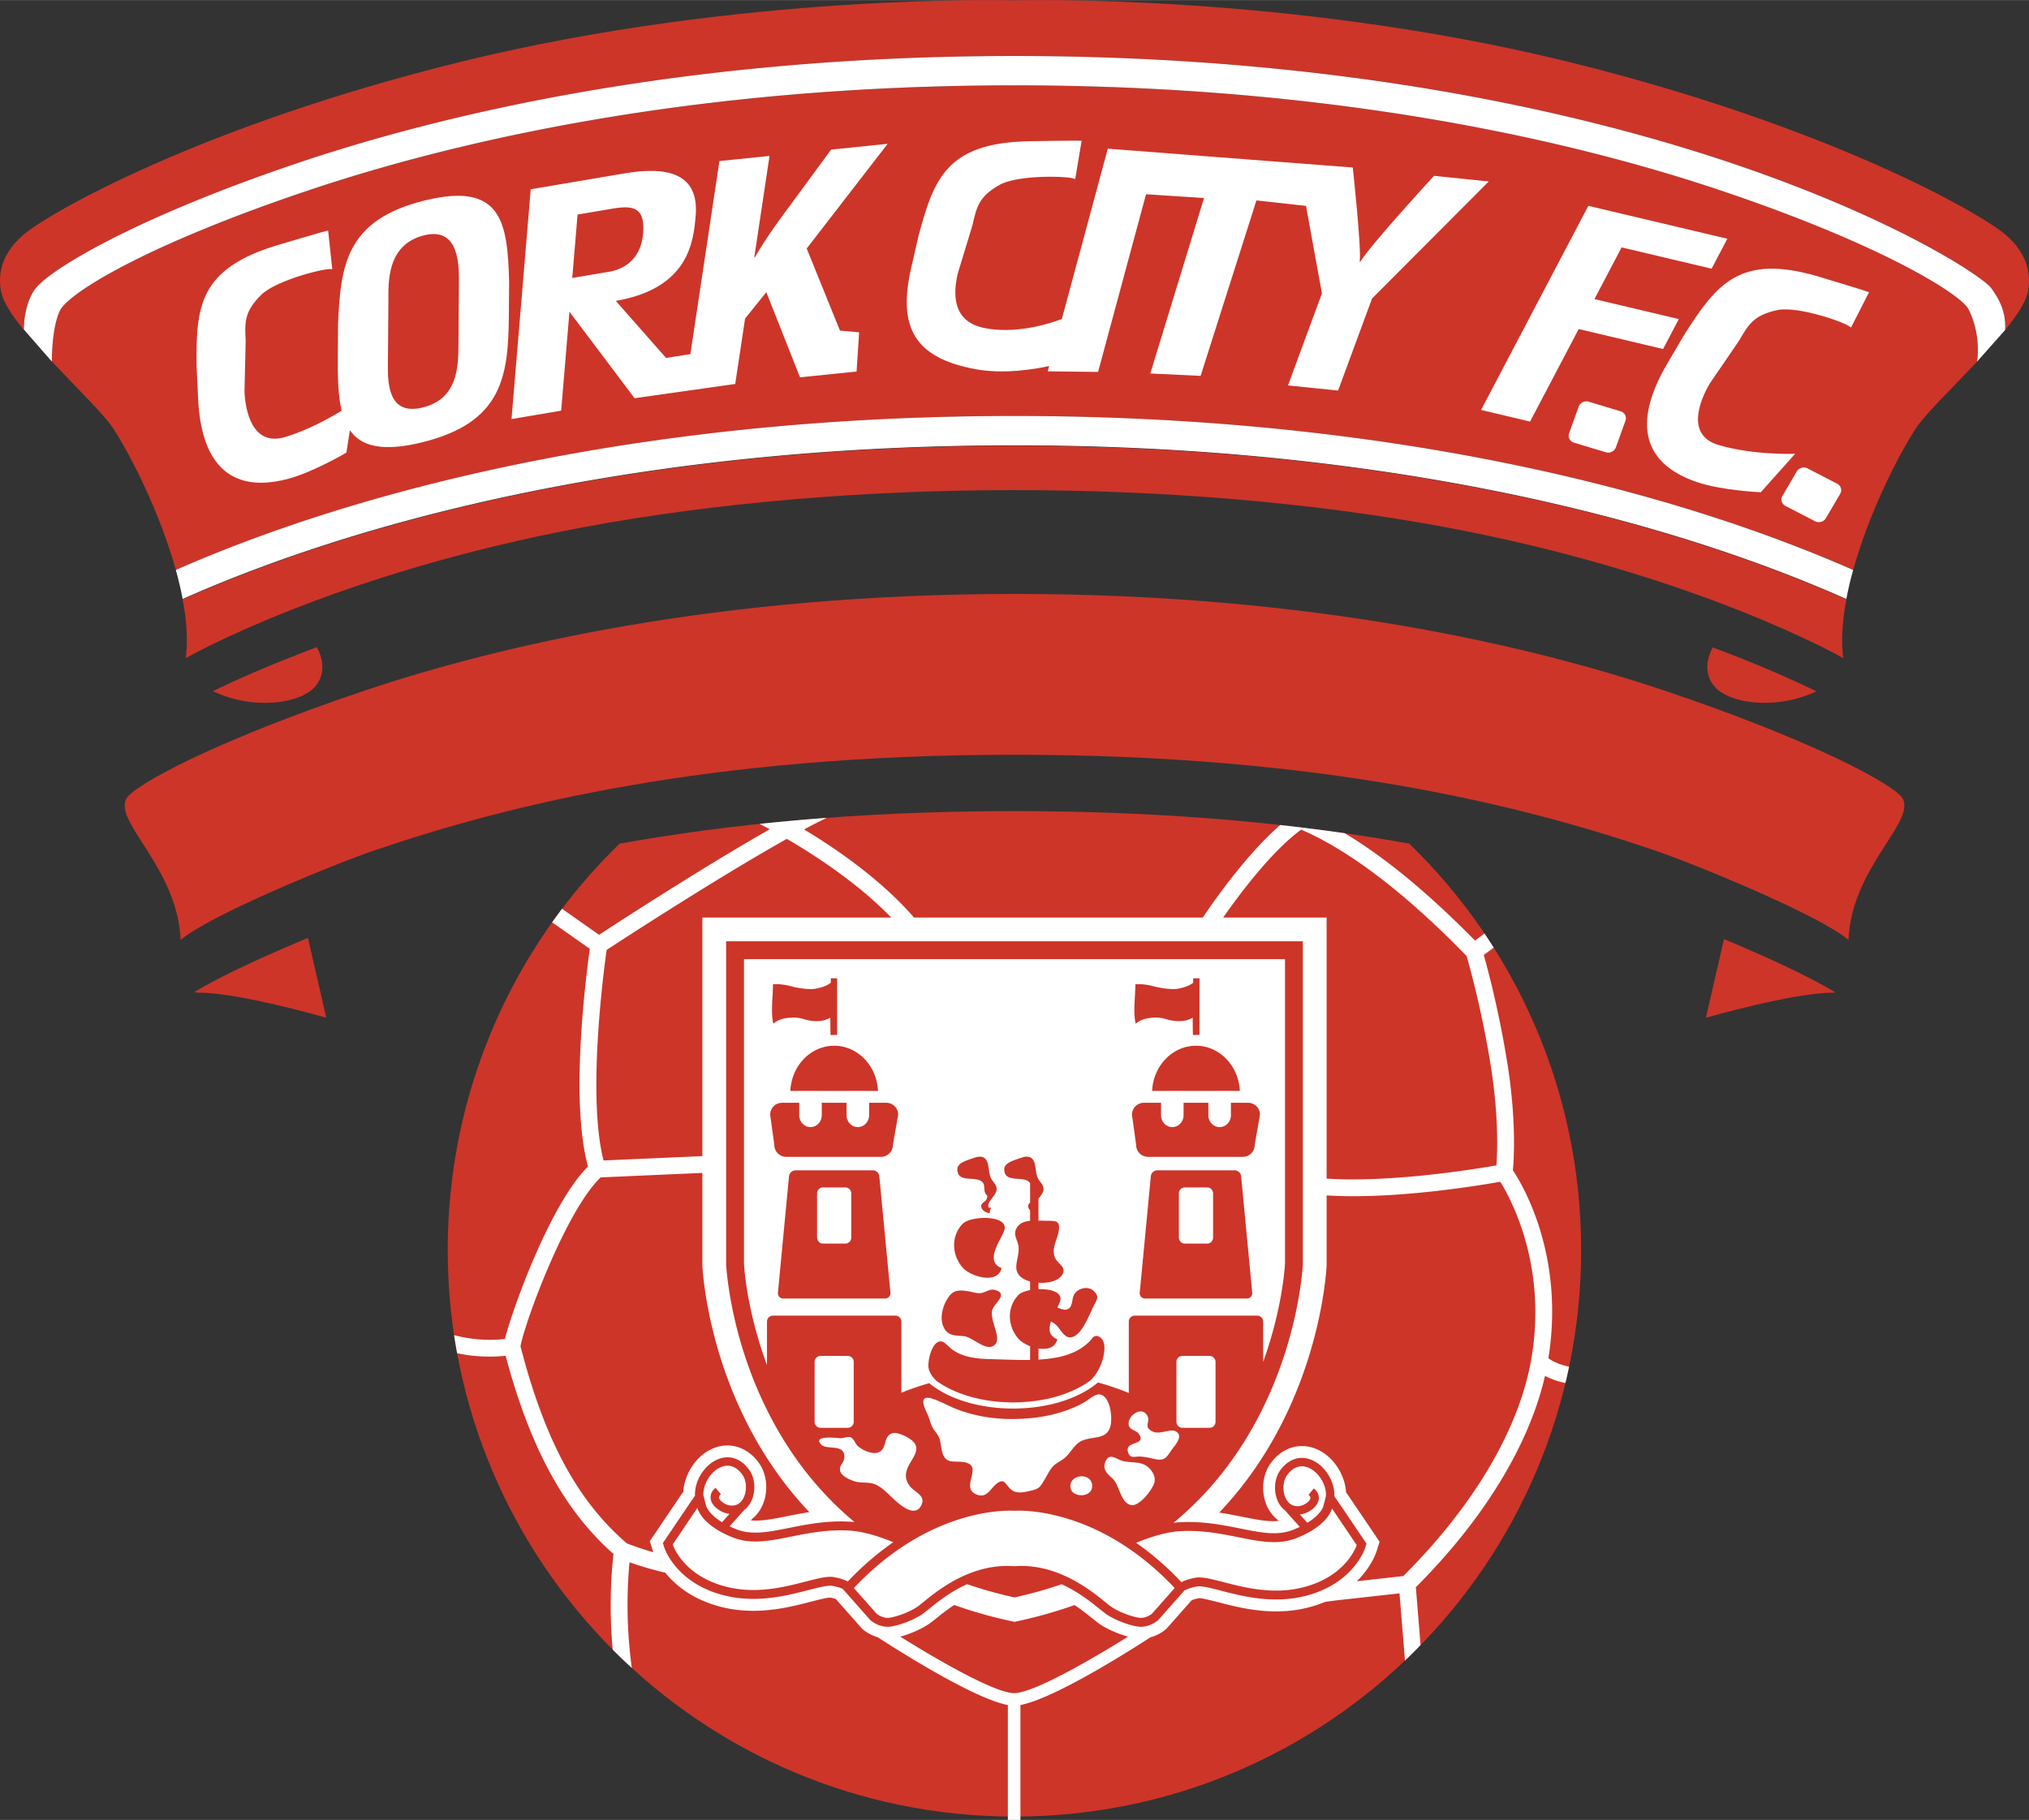
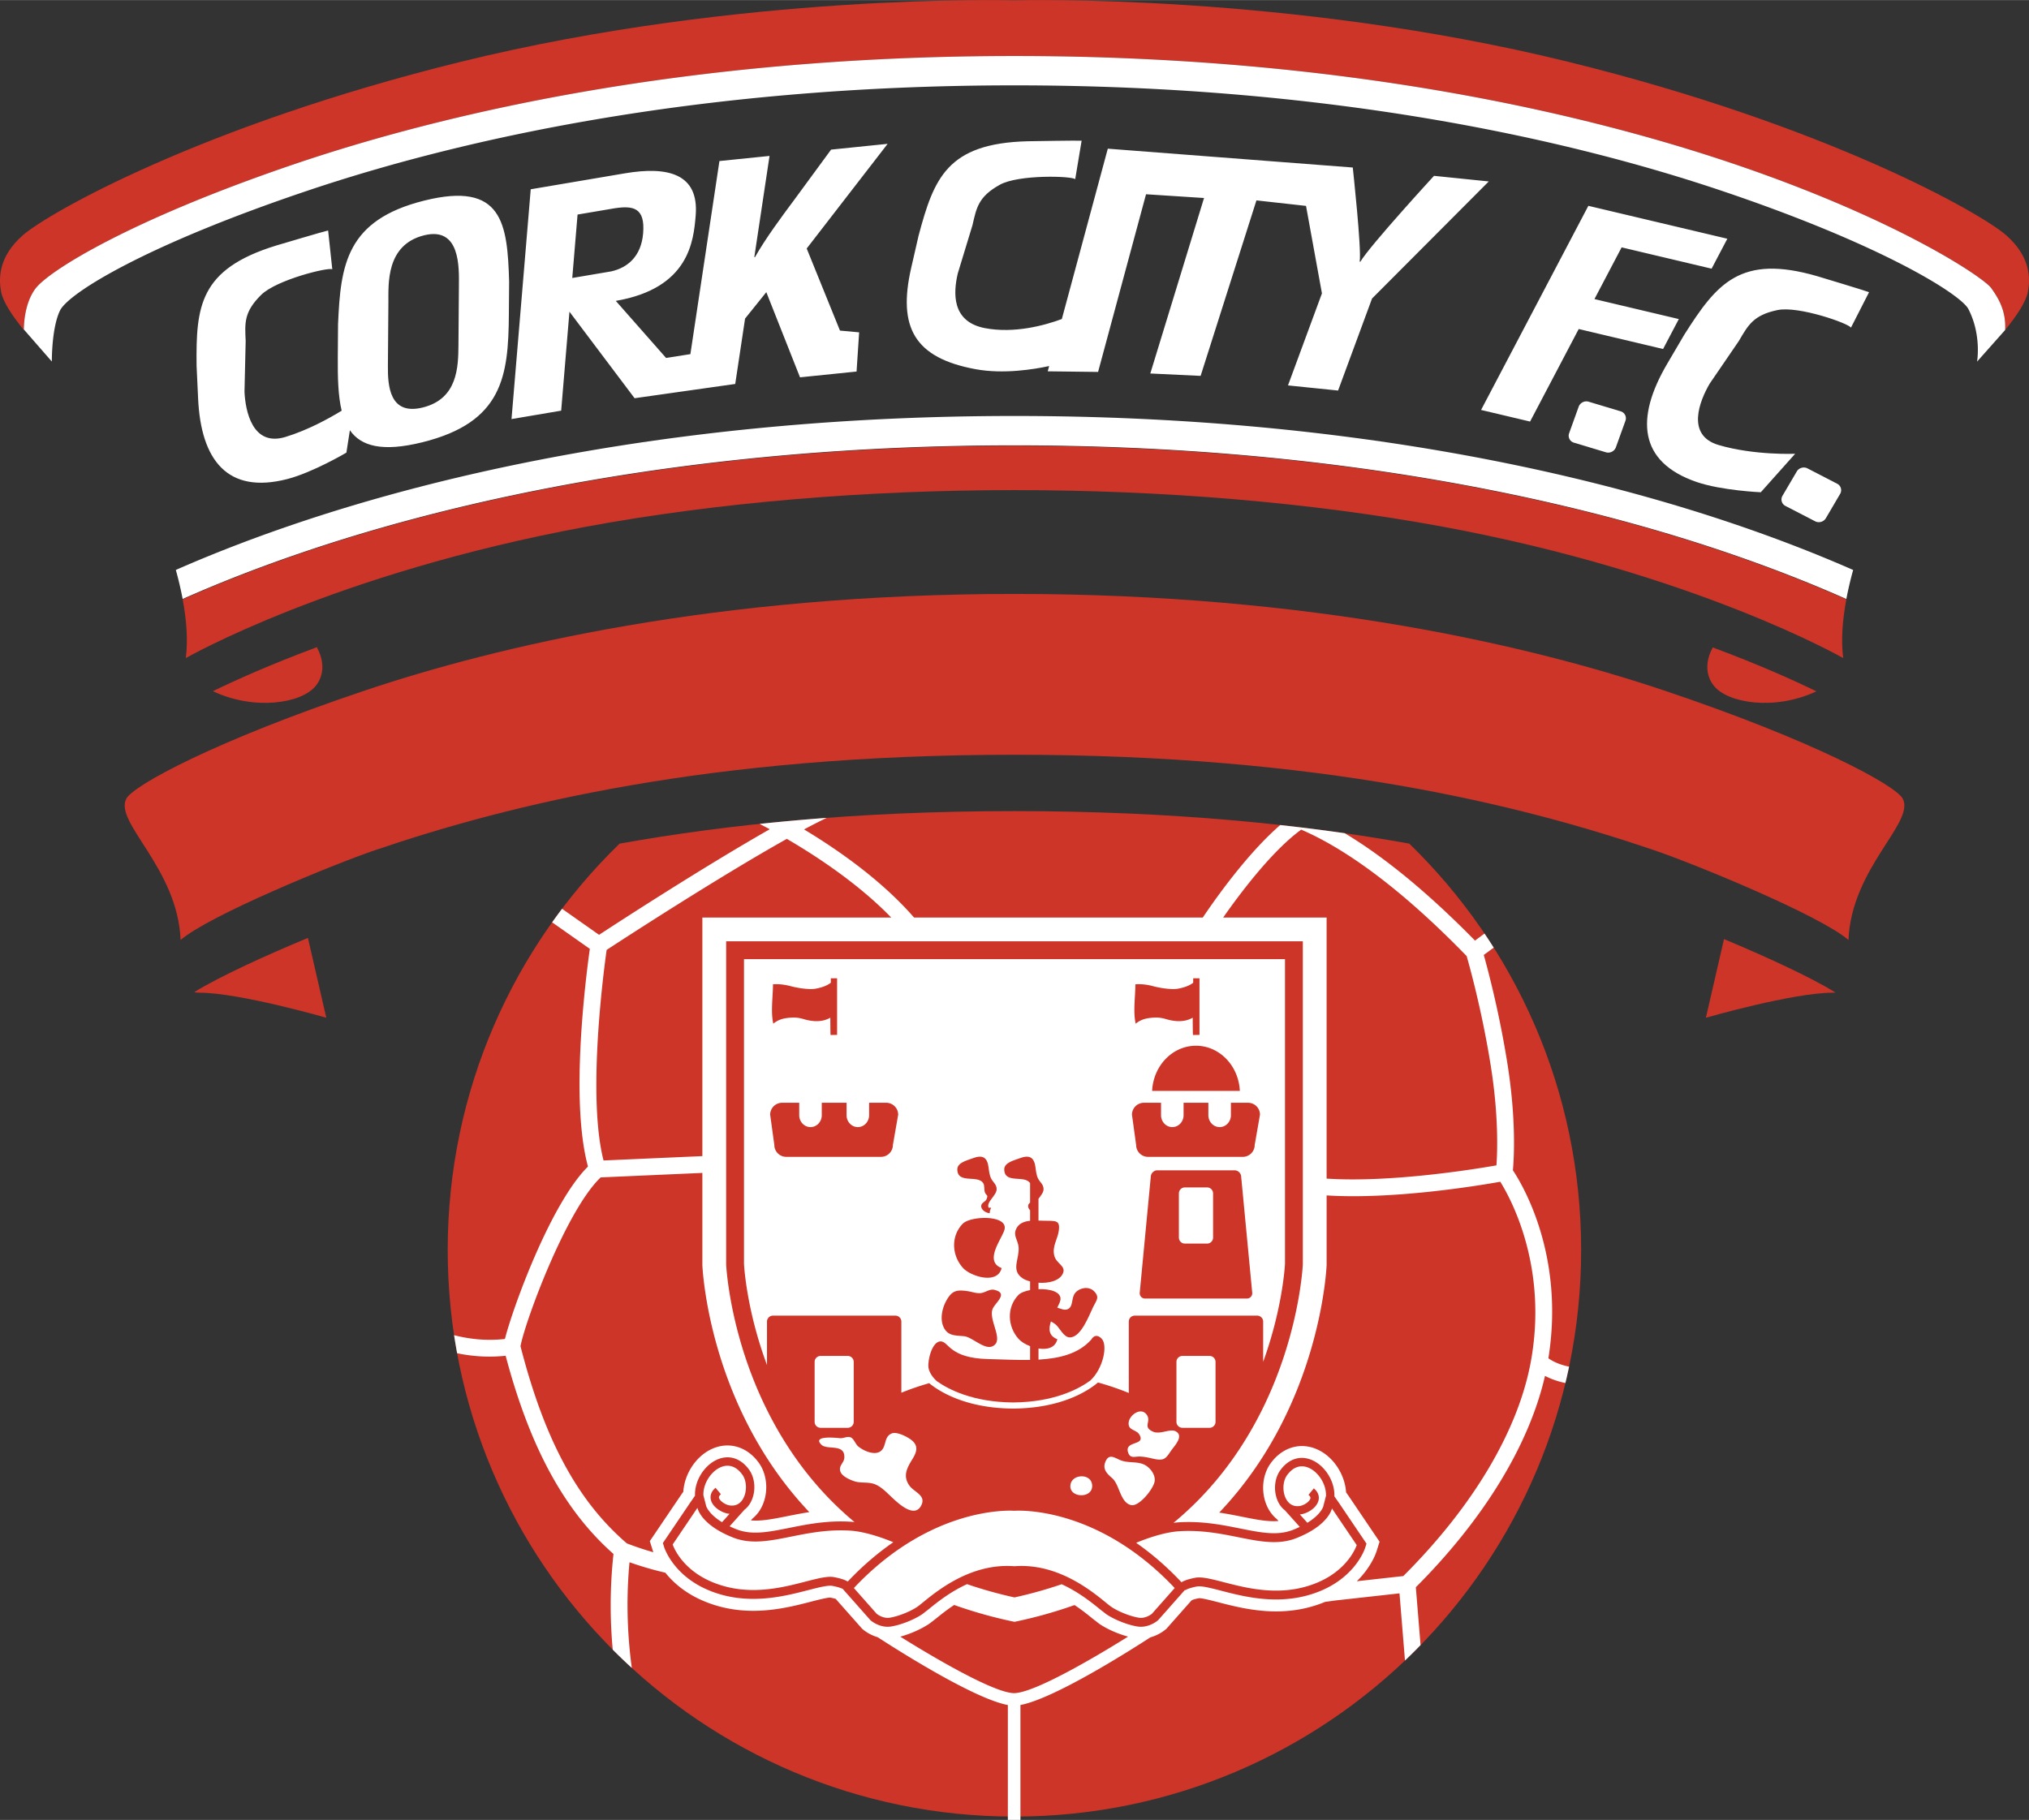
<svg xmlns="http://www.w3.org/2000/svg" width="2500" height="2243" viewBox="0 0 556.151 498.933">
  <rect x="0" y="0" width="556.151" height="498.933" fill="#333333" stroke="none" />
  <path d="M386.277 231.262c-29.311-5.252-64.85-8.908-108.193-8.908-43.377 0-78.939 3.661-108.262 8.92-29.049 28.225-47.104 67.705-47.104 111.407 0 85.792 69.547 155.338 155.338 155.338 85.79 0 155.337-69.546 155.337-155.338.001-43.709-18.059-83.194-47.116-111.419z" fill="#cd3529" />
  <path d="M424.414 372.365c4.511-28.146-7.048-47.514-9.729-51.539.284-3.036.962-13.634-1.479-29.107-2.213-14.02-5.347-25.813-6.5-29.929l2.721-2.006a156.484 156.484 0 0 0-2.521-3.855l-2.611 1.924c-14.46-14.753-26.357-23.842-35.699-29.436a552.207 552.207 0 0 0-17.679-2.244c-9.019 7.786-17.854 20.333-21.233 25.361h-79.14c-8.929-10.279-21.02-18.665-30.152-24.159a159.478 159.478 0 0 1 6.204-3.168 602.404 602.404 0 0 0-18.379 1.653c.792.409 1.713.894 2.772 1.469-18.219 10.369-41.013 25.167-46.787 28.942l-10.141-7.138a150.172 150.172 0 0 0-2.718 3.712l10.333 7.274c-.692 4.894-2.826 21.281-2.826 37.109 0 8.284.63 16.334 2.313 22.573-10.219 10.142-20.578 38.622-22.762 47.273-5.144.587-9.886.003-13.935-1.037.25 1.657.532 3.306.833 4.948 3.963.826 8.454 1.21 13.3.691 6.645 25.091 16.083 42.442 29.56 54.345-1.12 10.168-.853 19.251-.207 26.229a153.743 153.743 0 0 0 5.231 5.016c-.926-6.718-1.76-17.07-.633-28.973 2.32.817 5.851 1.954 9.818 2.859 2.148 2.68 5.507 5.696 10.684 7.846 11.37 4.719 22.099 1.947 29.197.112 1.805-.465 4.521-1.166 5.355-1.125a14 14 0 0 1 1.468.354l7.233 8.176.331.276c.387.321 1.845 1.446 3.95 2.053 6.465 4.193 26.596 16.896 35.668 18.591v31.495h3.449v-31.502c9.099-1.72 29.102-14.327 35.615-18.55 2.168-.596 3.679-1.755 4.07-2.08l.338-.281 6.805-7.692.23-.171c.019-.009.515-.24 1.888-.508.835-.04 3.549.661 5.354 1.128 7.102 1.833 17.83 4.604 29.199-.114.003 0 .006-.003.009-.005l2.867-.389 17.526-1.947 1.503 18.416a159.329 159.329 0 0 0 4.27-4.234l-1.295-15.859c18.626-18.622 31.079-39.042 35.403-57.951 1.372.731 3.219 1.464 5.591 1.956.356-1.487.697-2.98 1.012-4.483-2.945-.599-4.753-1.63-5.674-2.299zM215.712 415.67c-3.997.802-7.149 1.397-9.893 1.141l.663-.741-.44.409a9.44 9.44 0 0 0 2.362-2.664c2.312-3.867 2.14-9.247-.412-12.789-3.297-4.573-8.496-5.995-13.245-3.621-4.171 2.087-7.142 6.806-7.447 11.545l-.832 1.195-8.353 12.358.828 2.625c.025.081.079.236.148.423a87.912 87.912 0 0 1-7.267-2.431c-13.533-11.655-22.546-28.368-29.158-54.065 1.311-6.923 12.505-37.243 21.979-46.276l27.874-1.231v25.246s1.398 38.314 29.316 67.754c-2.155.329-4.19.735-6.123 1.122zm-23.193-164.137v65.409l-27.087 1.195c-1.449-5.674-1.97-13.059-1.97-20.688 0-15.916 2.225-32.807 2.821-37.043 4.946-3.232 30.594-19.906 49.389-30.442 8.17 4.761 19.658 12.321 28.614 21.569h-51.767zm85.438 212.648c-5.361-.071-21.074-9.173-31.186-15.491 2.289-.622 5.053-1.729 7.318-3.145l.049-.029c.143-.09.308-.164.447-.256l-.072.022c.447-.303 1.058-.777 2.023-1.527 1.186-.966 2.904-2.358 5.01-3.749a124.716 124.716 0 0 0 16.51 4.614v.009c.005-.002.01-.002.016-.005.006.003.012.003.018.005v-.009a124.463 124.463 0 0 0 16.44-4.592c2.07 1.373 3.754 2.736 4.906 3.678l1.914 1.488.1.065c2.322 1.55 5.309 2.756 7.757 3.419-10.114 6.319-25.849 15.431-31.25 15.503zm78.704-236.742c9.696 4.153 24.841 13.531 45.349 34.657.767 2.657 4.255 15.149 6.652 30.34 1.372 8.694 1.716 15.851 1.716 20.846 0 2.833-.107 4.874-.204 6.199-6.277 1.099-29.075 4.775-46.547 3.628v-71.575h-28.355c4.569-6.534 13.393-18.308 21.389-24.095zm63.017 145.429c-3.355 19.018-15.799 40.037-35.034 59.212-.866.094-7.403.822-12.74 1.415 3.897-3.812 5.219-7.59 5.412-8.205l.825-2.626-8.326-12.319-.856-1.233c-.306-4.739-3.276-9.456-7.447-11.543-4.748-2.376-9.946-.954-13.244 3.619l-.001.002c-2.552 3.542-2.724 8.921-.413 12.789a9.518 9.518 0 0 0 2.361 2.662l-.438-.407.661.739c-2.745.258-5.898-.337-9.889-1.139-2.004-.402-4.12-.82-6.364-1.159 28.038-29.453 29.442-67.882 29.442-67.882v-19.075c18.345 1.156 41.481-2.655 47.601-3.747 2.405 3.863 9.608 17.005 9.608 35.803 0 4.108-.345 8.486-1.158 13.094z" fill="#fff" />
  <path d="M549.858 64.443c-6.865-6.007-48.918-30.038-120.148-47.555C352.921-1.996 278.888.053 278.076.075c-.812-.022-74.846-2.071-151.634 16.813C55.21 34.405 13.158 58.436 6.293 64.443-.572 70.45-.328 76.513.286 79.891c.5 2.758 2.932 6.475 6.234 10.542.064.35-.265-6.719 3.207-11.341 3.653-4.865 25.919-18.8 70.718-34.031 39.895-13.563 106.56-29.732 197.627-29.732 91.05 0 157.718 16.169 197.609 29.732 44.8 15.231 68.091 31.074 70.1 33.886 2.01 2.812 4.11 6.247 3.829 11.51 3.312-4.077 5.753-7.804 6.255-10.567.614-3.377.859-9.44-6.007-15.447z" fill="#cd3529" />
-   <path d="M471.411 52.115c-39.068-13.109-104.326-28.736-193.354-28.736-89.014 0-154.271 15.627-193.339 28.736-44.605 14.967-65.937 28.206-68.27 33.003-2.333 4.797-2.238 13.979-2.238 13.979 6.985 7.42 14.467 14.659 16.971 18.555 4.964 7.722 12.756 23.239 17.015 38.583 9.136-4.02 19.879-8.274 32.25-12.48 39.895-13.563 106.56-29.732 197.627-29.732 91.05 0 157.718 16.168 197.609 29.732 12.38 4.208 23.132 8.467 32.271 12.489 4.257-15.347 12.052-30.869 17.019-38.592 2.501-3.892 9.968-11.12 16.946-18.531 0 0 1.284-7.322-2.384-14.42-2.048-3.964-23.517-17.619-68.123-32.586z" fill="#cd3529" />
  <path d="M549.63 90.433c-.006.009-.014.016-.02.026.281-5.265-1.819-8.699-3.829-11.511-2.009-2.812-25.3-18.655-70.1-33.887-39.892-13.562-106.56-29.731-197.609-29.731-91.067 0-157.732 16.169-197.627 29.731C35.646 60.292 13.38 74.228 9.727 79.093c-3.118 4.149-3.169 10.255-3.194 11.209l7.677 8.794s-.095-9.182 2.238-13.98c2.333-4.796 23.664-18.036 68.27-33.001 39.068-13.111 104.325-28.737 193.339-28.737 89.028 0 154.286 15.626 193.354 28.737 44.605 14.966 66.075 28.622 68.123 32.585 3.668 7.099 2.384 14.42 2.384 14.42l7.712-8.687zM278.072 114.023c-91.067 0-157.732 16.168-197.627 29.732-12.371 4.206-23.114 8.46-32.25 12.48a97.234 97.234 0 0 1 1.871 7.96c9.491-4.222 21.007-8.809 34.652-13.386 39.068-13.109 104.325-28.736 193.339-28.736 89.028 0 154.286 15.626 193.354 28.736 13.654 4.582 25.178 9.171 34.674 13.396a96.405 96.405 0 0 1 1.868-7.961c-9.14-4.022-19.892-8.28-32.271-12.489-39.892-13.564-106.56-29.732-197.61-29.732z" fill="#fff" />
  <path d="M465.106 132.14c-16.045-5.486-16.837-17.591-8.127-32.422l4.66-7.937c8.887-13.999 15.326-22.248 36.53-16.065 1.167.357 13.13 3.95 14.142 4.367l-4.969 9.734c-.419-1.091-14.328-6.045-20.151-4.827-6.612 1.384-8.044 4.165-10.569 8.468l-8.003 11.71c-2.696 4.599-6.618 14.152 2.464 16.82 9.83 2.888 20.969 2.397 20.969 2.397l-9.417 10.551c0-.001-10.692-.458-17.529-2.796zM116.319 54.966c-21.436 5.329-22.963 17.655-23.661 33.898l-.068 9.019c-.042 5.592.081 10.637 1.062 14.691-3.521 2.153-9.327 5.35-15.423 7.206-9.056 2.758-10.975-7.172-11.216-12.392l.326-13.908c-.225-4.884-.542-7.933 4.242-12.656 4.213-4.159 18.552-7.673 19.499-7.01L89.938 63.17c-1.073.207-13.043 3.775-14.213 4.118-21.118 6.477-22.02 16.709-21.84 32.967l.417 9.01c.781 16.841 8.031 26.291 24.448 22.051 6.996-1.806 16.197-7.244 16.197-7.244l.957-6.14c3.072 4.406 8.909 6.022 19.908 3.289 22.012-5.472 23.541-18.136 23.669-34.995l.07-9.02c-.451-15.956-1.796-27.569-23.232-22.24zm9.468 23.391l-.124 16.185c-.046 6.069-.208 14.775-9.778 17.154-9.187 2.284-9.6-6.11-9.561-11.337l.135-17.533c.037-4.89-.74-15.718 9.788-18.335 9.952-2.474 9.58 8.808 9.54 13.866zM393.063 48.185s-17.512 19.054-20.186 23.541l-.196-.021c.578-3.224-1.886-25.801-1.886-25.801l-67.146-5.164-12.599 46.707c-4.629 1.707-12.971 4.035-21.061 2.495-9.299-1.771-8.644-9.856-7.475-14.95l4.051-13.309c1.094-4.766 1.608-7.787 7.484-11.052 5.175-2.875 19.931-2.408 20.664-1.515l1.761-10.56c-1.088-.088-13.578.134-14.798.149-22.081.566-25.697 10.181-29.892 25.889l-2.018 8.791c-3.772 16.432.954 24.723 17.626 27.808 7.678 1.422 16.079.031 20.181-.859l-.392 1.447 13.806.168 13.143-48.712 15.896 1.027-14.726 48.111 13.79.654 15.3-48.111 13.592 1.509 4.362 23.987-9.306 25.229 13.734 1.406 9.306-25.229 31.995-32.098-15.01-1.537zM405.961 112.373l29.41-55.965 38.094 9.022-4.314 8.208-24.66-5.841-7.45 14.178 23.126 5.478-4.314 8.208-23.125-5.478-13.333 25.372-13.434-3.182zM221.117 68.11l22.186-28.7-15.5 1.587-9.962 13.577c-3.633 4.886-7.991 10.75-10.89 15.889l-.195.02 4.174-27.758-13.733 1.405-7.961 52.934-6.661 1.052-13.785-15.648c20.125-3.45 21.316-16.464 21.893-23.353.969-11.592-7.681-13.604-19.445-11.611l-25.765 4.366-5.267 63.002 13.611-2.307 2.269-27.133 17.856 23.723 27.585-3.912 2.697-17.921 5.822-7.245 9.238 23.349 15.499-1.586.707-10.748-5.253-.478-9.12-22.504zm-64.26 8.081l1.453-17.389 10.112-1.714c5.146-.789 8.449-.189 7.86 6.867-.527 6.3-4.237 9.414-8.73 10.423l-10.695 1.813z" fill="#fff" />
  <path d="M521.558 218.967c-1.884-3.648-24.418-15.921-65.484-29.7-35.963-12.067-96.027-26.45-177.967-26.455h-.042c-81.94.005-142.005 14.388-177.968 26.455-41.066 13.779-63.601 26.051-65.484 29.7-3.377 6.536 14.079 18.953 14.892 38.718 7.853-6.769 41.944-20.761 53.34-24.638 36.726-12.487 91.42-26.14 175.241-26.14 83.82 0 138.516 13.653 175.241 26.14 11.397 3.877 45.488 17.87 53.341 24.638.811-19.766 18.267-32.182 14.89-38.718z" fill="#cd3529" />
  <path d="M472.55 257.445l-4.959 21.561s23.803-6.87 34.844-6.87c.258 0 .479-.012.683-.031-6.847-4.268-19.353-9.976-30.568-14.66zM53.245 271.982c.311.1.75.153 1.347.153 11.042 0 34.843 6.87 34.843 6.87l-5.033-21.886c-11.304 4.698-24.11 10.511-31.157 14.863zM469.375 177.447l.036.191s-3.46 5.575.383 10.379c3.804 4.755 16.644 6.863 28.086 1.502-6.013-2.934-15.633-7.29-28.505-12.072zM86.981 177.37c-12.913 4.788-22.569 9.156-28.621 12.105 11.469 5.421 24.373 3.311 28.188-1.458 3.844-4.805.384-10.379.384-10.379l.049-.268z" fill="#cd3529" />
  <path d="M278.057 122.178c-89.014 0-154.271 15.626-193.339 28.736-13.645 4.578-25.161 9.165-34.652 13.387 1.081 5.744 1.486 11.262.854 16.106 0 0 40.434-23.22 109.85-36.045 36.136-6.677 76.719-10.015 117.302-10.015 40.584 0 81.17 3.338 117.31 10.015 69.414 12.826 109.85 36.045 109.85 36.045-.632-4.842-.227-10.356.854-16.097-9.496-4.224-21.02-8.814-34.674-13.396-39.069-13.11-104.327-28.736-193.355-28.736z" fill="#cd3529" />
  <path d="M210.405 374.681l-.173-.463v.017c.056.147.117.297.173.446zM210.405 374.681z" fill="#fff" />
  <path d="M367.113 412.168l-1.36-1.956c.146-4.122-2.505-8.129-5.701-9.728-3.34-1.672-6.758-.696-9.142 2.609-1.796 2.493-1.908 6.453-.259 9.212a6.214 6.214 0 0 0 1.552 1.752l4.065 4.539a29.28 29.28 0 0 1-1.848.809c-4.264 1.68-8.788.772-14.513-.375-4.853-.973-10.353-2.075-16.763-1.691-.49.029-.988.083-1.488.146 9.884-8.169 17.956-18.393 24.116-30.677 10.228-20.39 11.285-39.194 11.334-40.176v-88.579h-79.018-79.051v88.579c.047.981 1.106 19.786 11.333 40.176 6.106 12.176 14.089 22.333 23.855 30.468a22.858 22.858 0 0 0-1.116-.099c-6.409-.384-11.909.719-16.763 1.691-5.726 1.147-10.248 2.056-14.512.375a27.606 27.606 0 0 1-1.847-.809l4.064-4.539a6.27 6.27 0 0 0 1.552-1.752c1.648-2.758 1.536-6.718-.259-9.211-2.384-3.307-5.801-4.283-9.142-2.612-3.196 1.599-5.848 5.606-5.701 9.729l-1.361 1.957-7.446 11.017.354 1.125c.1.319 2.555 7.814 12.251 11.84 10.361 4.301 20.454 1.693 27.133-.031 2.826-.73 5.494-1.418 6.729-1.185 1.714.328 2.507.658 2.844.836l7.576 8.564.143.119c.252.211 2.548 2.044 5.441 1.628 2.19-.312 5.952-1.602 8.608-3.371l1.761-1.368c2.104-1.716 5.792-4.726 10.536-6.884a119.936 119.936 0 0 0 12.999 3.637 119.516 119.516 0 0 0 12.938-3.614c4.719 2.156 8.393 5.152 10.489 6.861l1.757 1.368c2.658 1.77 6.42 3.06 8.61 3.371 2.892.416 5.188-1.417 5.44-1.626l.143-.119 7.267-8.214c.226-.065.356-.092.31-.054.023-.021.613-.503 3.066-.971 1.235-.235 3.903.454 6.728 1.184 6.68 1.726 16.772 4.331 27.133.032 9.698-4.025 12.153-11.522 12.253-11.84l.354-1.125-7.444-11.018z" fill="#cd3529" />
  <path d="M278.018 414.179c-1.039-.074-22.78-1.332-43.968 21.181l6.242 7.055s1.629 1.359 3.528 1.087c1.9-.271 5.274-1.438 7.6-2.987 2.44-1.626 12.814-12.205 26.598-11.136 13.782-1.069 24.157 9.51 26.597 11.136 2.325 1.55 5.7 2.716 7.6 2.987 1.898.272 3.528-1.087 3.528-1.087l6.242-7.055c-21.188-22.513-42.928-21.256-43.967-21.181zM193.559 412.862l-.759-2.947c-.09-3.164 1.999-6.32 4.434-7.537 2.312-1.157 4.531-.483 6.247 1.899 1.25 1.734 1.318 4.732.152 6.685-.563.941-1.637 2.008-3.568 1.754-1.228-.161-2.727-1.19-2.97-2.037-.042-.15-.143-.496.506-1.03l-1.462-1.774c-1.577 1.298-1.462 2.711-1.254 3.438.56 1.952 2.969 3.432 4.88 3.684.069.009.135.007.205.014l-2.06 2.3c-3.736-2.299-4.345-4.421-4.351-4.449zM358.349 417.474l-2.059-2.3c.067-.01.134-.005.203-.014 1.911-.252 4.321-1.731 4.881-3.686.208-.729.321-2.141-1.255-3.439l-1.462 1.774c.647.535.549.883.505 1.031-.243.849-1.741 1.878-2.97 2.039-1.93.254-3.006-.812-3.567-1.754-1.167-1.952-1.098-4.952.15-6.687 1.718-2.381 3.937-3.055 6.247-1.898 2.435 1.218 4.524 4.374 4.435 7.538l-.759 2.945c-.007.028-.615 2.151-4.349 4.451zM442.918 122.602c-.392 1.091-1.62 1.711-2.726 1.378l-8.791-2.645a1.981 1.981 0 0 1-1.299-2.59l2.615-7.261c.393-1.092 1.621-1.711 2.727-1.378l8.79 2.644a1.98 1.98 0 0 1 1.3 2.59l-2.616 7.262zM500.472 142.045c-.586 1.001-1.906 1.383-2.932.854l-8.154-4.217a1.981 1.981 0 0 1-.8-2.785l3.907-6.655c.586-1.001 1.908-1.384 2.934-.854l8.153 4.217a1.979 1.979 0 0 1 .799 2.784l-3.907 6.656zM278.09 262.942h-74.161v83.553c.059 1.098.816 12.976 6.304 27.723v-11.91c0-.896.733-1.631 1.629-1.631h33.57c.897 0 1.63.734 1.63 1.631v19.507a74.952 74.952 0 0 1 7.624-2.619c2.771 2.271 9.981 6.878 23.014 6.963 13.417-.087 20.665-4.961 23.254-7.153a74.851 74.851 0 0 1 8.45 2.877v-19.574c0-.896.732-1.631 1.631-1.631h33.569c.896 0 1.63.734 1.63 1.631v11.039c5.189-14.328 5.924-25.77 5.982-26.854v-83.55c-8.606-.002-74.126-.002-74.126-.002z" fill="#fff" />
-   <path d="M277.701 389.031c6.603-.043 13.413-1.237 19.251-4.449 1.872-1.029 3.671-3.264 5.553-1.845 1.941 1.463 2.434 6.069 1.874 8.224-1.218 4.689-6.553 1.956-9.548 5.263-1.849 2.041-2.014 3.1-4.639 4.577-2.084 1.173-2.555 2.612-3.738 4.598-1.222 2.044-1.44 2.688-3.577 3.194-1.599.377-3.831 1.008-5.312.071-2.072-1.312-1.977-3.908-4.573-1.763-1.545 1.275-2.49 3.807-5.082 2.904-5.309-1.849 2.272-8.115-3.864-8.991-2.499-.357-4.81.636-5.746-2.605-.783-2.716-.061-3.486-1.987-5.804-1.329-1.6-1.29-3.129-2.222-5.009-3.754-7.581 3.832-2.869 7.256-1.427 5.113 2.155 10.82 3.098 16.354 3.062z" fill="#fff" />
-   <path d="M228.647 286.682c-6.449 0-11.699 5.491-12.022 12.389h24.045c-.324-6.898-5.576-12.389-12.023-12.389zM216.272 322.457c.084-.892.887-1.622 1.784-1.622h21.182c.896 0 1.699.73 1.785 1.622l3.039 31.912a1.458 1.458 0 0 1-1.476 1.622h-27.877c-.897 0-1.561-.73-1.476-1.622l3.039-31.912z" fill="#cd3529" />
  <path d="M233.334 339.294c0 .896-.733 1.631-1.629 1.631h-6.115c-.896 0-1.63-.735-1.63-1.631v-12.143c0-.896.734-1.629 1.63-1.629h6.115c.896 0 1.629.732 1.629 1.629v12.143z" fill="#fff" />
  <path d="M227.726 268.191v1.213c-.695.563-1.952 1.233-4.199 1.642-1.89.344-5.359-.301-6.754-.685-2.832-.779-4.897-.521-4.897-.521 0 3.381-.671 7.536.087 10.788 1.464-1.19 2.94-1.534 4.839-1.648 1.251-.076 2.227.022 3.451.389 2.383.714 5.074.943 7.339-.385 0 0 .01 4.445.069 4.735.08.033 1.79-.029 1.79-.002v-15.525h-1.725v-.001zM327.057 268.191v1.213c-.696.563-1.95 1.233-4.199 1.642-1.89.344-5.358-.301-6.755-.685-2.832-.779-4.896-.521-4.896-.521 0 3.381-.67 7.536.088 10.788 1.464-1.19 2.94-1.534 4.838-1.648 1.251-.076 2.227.022 3.45.389 2.383.714 5.076.943 7.341-.385 0 0 .011 4.445.07 4.735.077.033 1.789-.029 1.789-.002v-15.525h-1.726v-.001zM242.932 302.318h-4.708v3.412c0 1.792-1.391 3.259-3.09 3.259s-3.088-1.467-3.088-3.259v-3.412h-6.796v3.412c0 1.792-1.391 3.259-3.09 3.259s-3.088-1.467-3.088-3.259v-3.412h-4.71a3.27 3.27 0 0 0-3.26 3.259l1.141 8.307a3.269 3.269 0 0 0 3.26 3.261h25.981a3.27 3.27 0 0 0 3.26-3.261l1.449-8.307a3.27 3.27 0 0 0-3.261-3.259zM327.82 286.682c-6.448 0-11.698 5.491-12.023 12.389h24.045c-.323-6.898-5.575-12.389-12.022-12.389zM315.444 322.457c.086-.892.888-1.622 1.785-1.622h21.182c.896 0 1.7.73 1.784 1.622l3.039 31.912a1.457 1.457 0 0 1-1.476 1.622H313.88c-.896 0-1.561-.73-1.476-1.622l3.04-31.912z" fill="#cd3529" />
  <path d="M332.508 339.294c0 .896-.733 1.631-1.63 1.631h-6.115c-.897 0-1.63-.735-1.63-1.631v-12.143c0-.896.732-1.629 1.63-1.629h6.115c.896 0 1.63.732 1.63 1.629v12.143z" fill="#fff" />
  <path d="M342.105 302.318h-4.71v3.412c0 1.792-1.391 3.259-3.088 3.259-1.7 0-3.09-1.467-3.09-3.259v-3.412h-6.796v3.412c0 1.792-1.39 3.259-3.088 3.259-1.7 0-3.09-1.467-3.09-3.259v-3.412h-4.709a3.27 3.27 0 0 0-3.261 3.259l1.141 8.307a3.269 3.269 0 0 0 3.259 3.261h25.983a3.269 3.269 0 0 0 3.259-3.261l1.449-8.307a3.268 3.268 0 0 0-3.259-3.259zM272.576 353.61c-1.362-.332-2.469.762-3.738.883-1.293.126-2.301-.328-3.513-.51-3.152-.475-4.438-.209-6.045 2.796-.989 1.851-1.588 4.54-.813 6.619 1.084 2.913 3.289 2.678 5.772 2.918 2.244.216 5.564 3.801 7.82 2.758 3.496-1.617-1.62-7.625.223-10.633 1.093-1.785 3.935-3.944.294-4.831zM263.88 335.491c-3.293 3.387-3.019 8.708.093 12.127 2.074 2.279 9.452 4.646 10.572.018-5.12-1.954.455-8.421.832-10.752.629-3.877-9.365-3.587-11.497-1.393z" fill="#cd3529" />
  <path d="M244.853 422.801c-2.415-1.004-7.517-2.922-11.889-3.185-13.569-.813-23.068 5.429-32.025 1.9-8.956-3.528-9.771-8.143-9.771-8.143l-6.785 10.043s2.101 6.68 10.857 10.313c14.383 5.971 28.043-2.376 33.382-1.358 1.931.368 3.071.797 3.75 1.206 4.181-4.426 8.392-7.952 12.481-10.776zM365.089 413.538s-.815 4.613-9.771 8.143c-8.956 3.528-18.455-2.716-32.025-1.9-4.365.261-9.459 2.174-11.877 3.181 4.048 2.818 8.215 6.329 12.349 10.723l.078.083c.674-.415 1.821-.855 3.792-1.23 5.339-1.018 18.999 7.326 33.383 1.356 8.755-3.635 10.856-10.314 10.856-10.314l-6.785-10.042zM234.004 389.797c0 .896-.733 1.629-1.629 1.629h-7.454a1.634 1.634 0 0 1-1.631-1.629v-16.438c0-.896.733-1.631 1.631-1.631h7.454c.896 0 1.629.734 1.629 1.631v16.438zM333.178 389.797c0 .896-.734 1.629-1.63 1.629h-7.455a1.633 1.633 0 0 1-1.629-1.629v-16.438c0-.896.732-1.631 1.629-1.631h7.455c.896 0 1.63.734 1.63 1.631v16.438zM231.432 399.653c.217-4.032-4.682-2.006-6.299-3.601-2.69-2.693 4.522-1.817 5.085-1.777 1.05.079 1.946-.574 2.905-.244.885.303 1.385 1.904 2.108 2.5 1.493 1.222 4.393 2.509 6.054 1.37 1.834-1.258.85-4.05 3.2-4.946 1.325-.503 4.093.852 5.315 1.806 2.152 1.678 1.39 3.478.217 5.382-1.482 2.408-2.632 4.609-.657 7.248 1.233 1.648 4.372 2.527 3.268 5.074-1.879 4.328-6.915-.8-8.637-2.415-1.319-1.239-2.638-2.59-4.35-3.207-1.689-.611-3.625-.197-5.316-.714-1.195-.364-3.437-1.316-3.937-2.604-.66-1.705.966-2.408 1.044-3.872zM316.474 406.187c-.377 2.062-4.264 6.914-6.432 6.431-2.998-.667-3.142-5.59-5.164-7.354-1.262-1.099-2.72-2.372-1.932-4.402 1.024-2.639 2.682-1.092 4.359-.479 1.926.703 4.143.271 6.027 1.009 1.749.682 3.496 2.852 3.142 4.795zM299.33 406.905c-.469-3.052-5.493-2.792-5.915.15-.544 3.791 6.536 3.896 5.915-.15zM316.692 400.021c-1.715-.335-2.592-.647-4.283-.712-1.271-.05-2.572.638-3.16-1.026-1.227-3.466 4.953-1.802 3.04-5.009-.878-1.472-3.278-1.045-2.893-3.469.311-1.942 3.353-4.121 4.907-1.982 1.407 1.932-1.232 3.281 1.674 4.636 2.011.937 4.719-.903 6.281-.063 2.326 1.249-.283 3.92-1.158 5.162-1.365 1.94-1.755 2.982-4.408 2.463z" fill="#fff" />
  <path d="M270.982 331.089c-.714-1.595 2.187-3.311 2.199-5.078.009-1.28-.943-1.854-1.484-2.878-.48-.909-.602-2.091-.72-3.041-.352-2.853-1.662-3.594-4.397-2.543-1.411.544-4.225 1.15-4.181 3.075.097 4.131 5.871 1.235 7.189 3.901.297.6.127 1.64.373 2.341.352 1.004.99.562.468 1.849-.33.815-1.422.937-1.479 1.866-.068 1.137 1.361 1.972 2.343 2.011-.025-.58.163-.966.365-1.503h-.676z" fill="#cd3529" />
  <path d="M301.941 366.968c-1.786-1.785-2.806.256-2.806.256-3.475 3.908-8.678 5.187-14.485 5.517v-3.057c2.333.373 4.595-.14 5.175-2.538-2.419-.924-2.44-2.857-1.761-4.883.476.285.993.567 1.411.947.945.855 2.113 3.371 3.696 3.433 3.104.118 5.357-6.067 6.464-8.343.873-1.799 1.884-2.644.246-4.31-1.395-1.418-3.851-1.021-5.095.368-1.223 1.361-.512 3.663-1.993 4.487-.936.521-2.005-.074-2.996-.354.428-.84.776-1.574.861-2.098.362-2.246-2.837-3.087-6.009-2.977v-1.756c2.771.182 5.778-.494 6.691-2.548.943-2.12-1.859-2.628-2.386-4.961-.555-2.464.873-4.349 1.229-6.555.516-3.196-.789-2.886-4.097-2.939-.444-.007-.931-.027-1.438-.041v-5.973c.643-.857 1.389-1.74 1.396-2.634.009-1.28-.945-1.854-1.485-2.878-.48-.909-.602-2.091-.718-3.041-.354-2.853-1.663-3.594-4.398-2.543-1.411.544-4.225 1.15-4.18 3.075.093 4.041 5.612 1.372 7.086 3.749v5.316c-.276.227-.51.479-.534.892-.028.463.197.871.534 1.199v2.894c-1.61.164-3.102.693-3.814 2.221-.877 1.876.478 3.051.659 4.946.313 3.274-2.251 6.41 1.154 8.632.519.337 1.215.615 2.001.822v2.376c-1.4.27-2.599.724-3.189 1.33-3.293 3.387-3.02 8.708.093 12.126.641.703 1.786 1.415 3.097 1.928v3.767c-3.755.069-7.691-.148-11.532-.24-10.715-.254-10.715-4.848-13.01-4.848-2.296 0-3.572 5.104-3.317 7.143.256 2.042 2.294 3.771 2.294 3.771 3.153 2.232 9.872 5.759 20.915 5.831 11.333-.074 18.097-3.773 21.145-5.993 3.539-3.275 4.883-9.73 3.096-11.516z" fill="#cd3529" />
</svg>